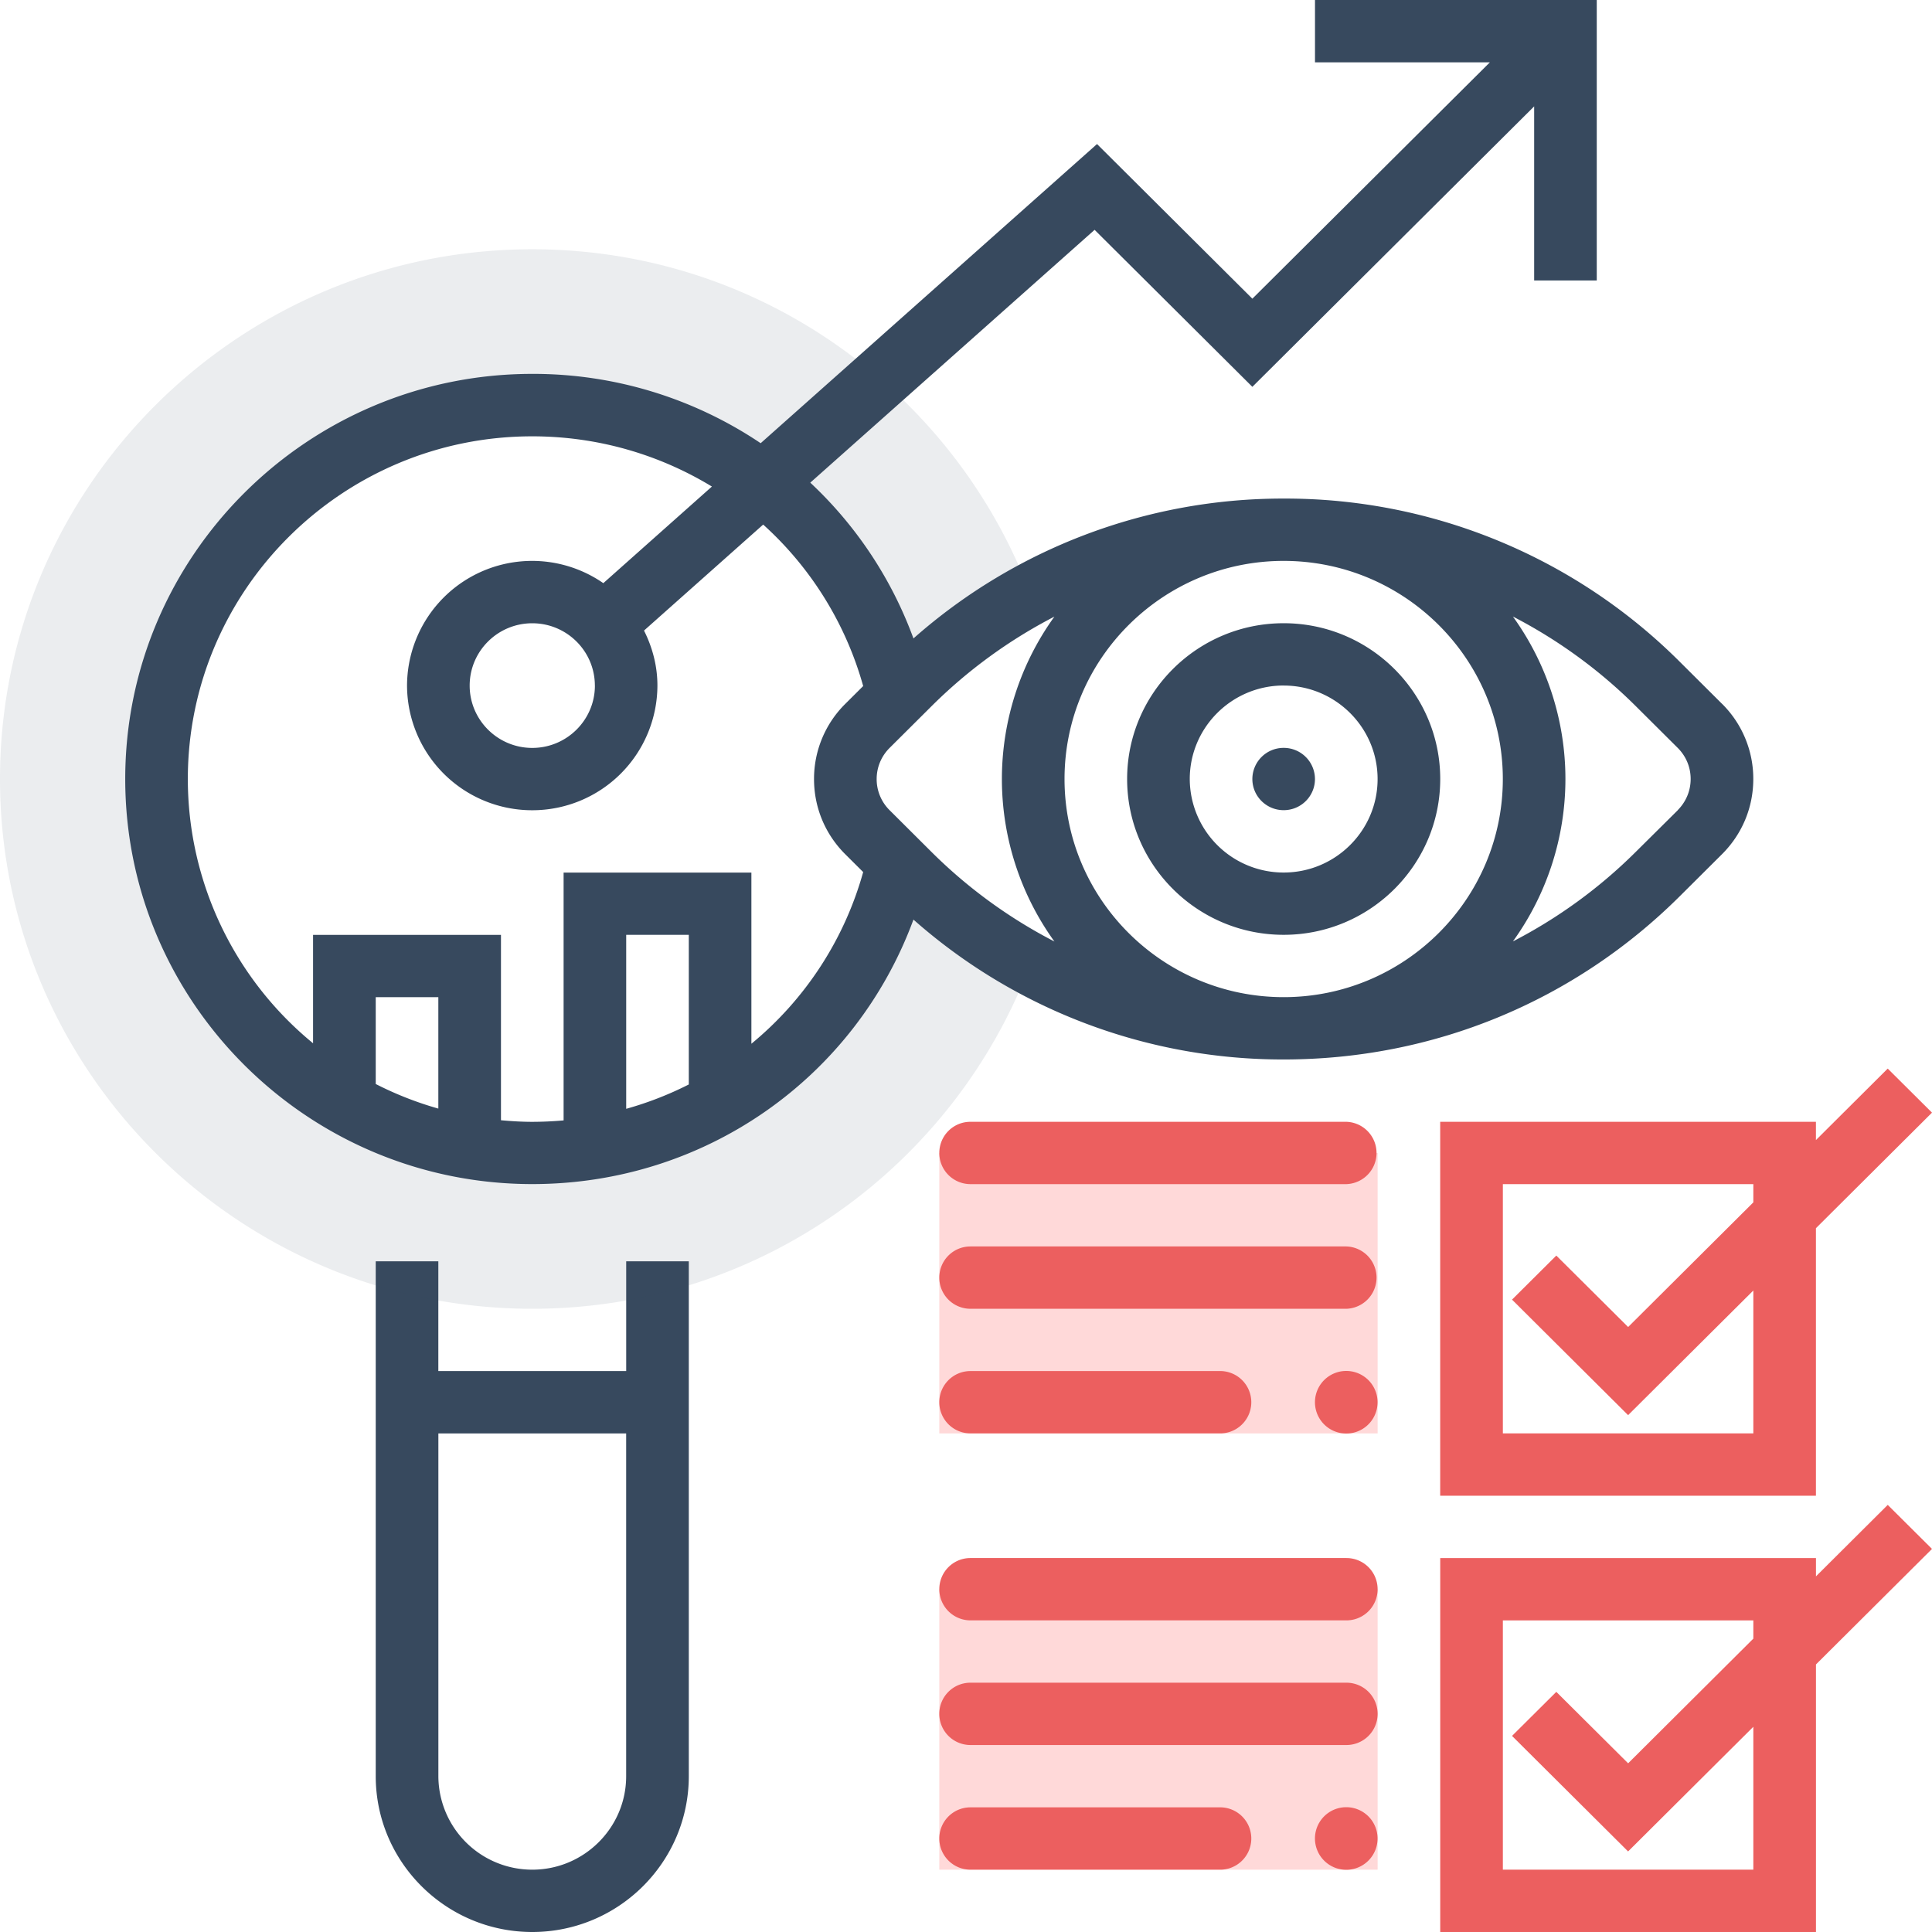
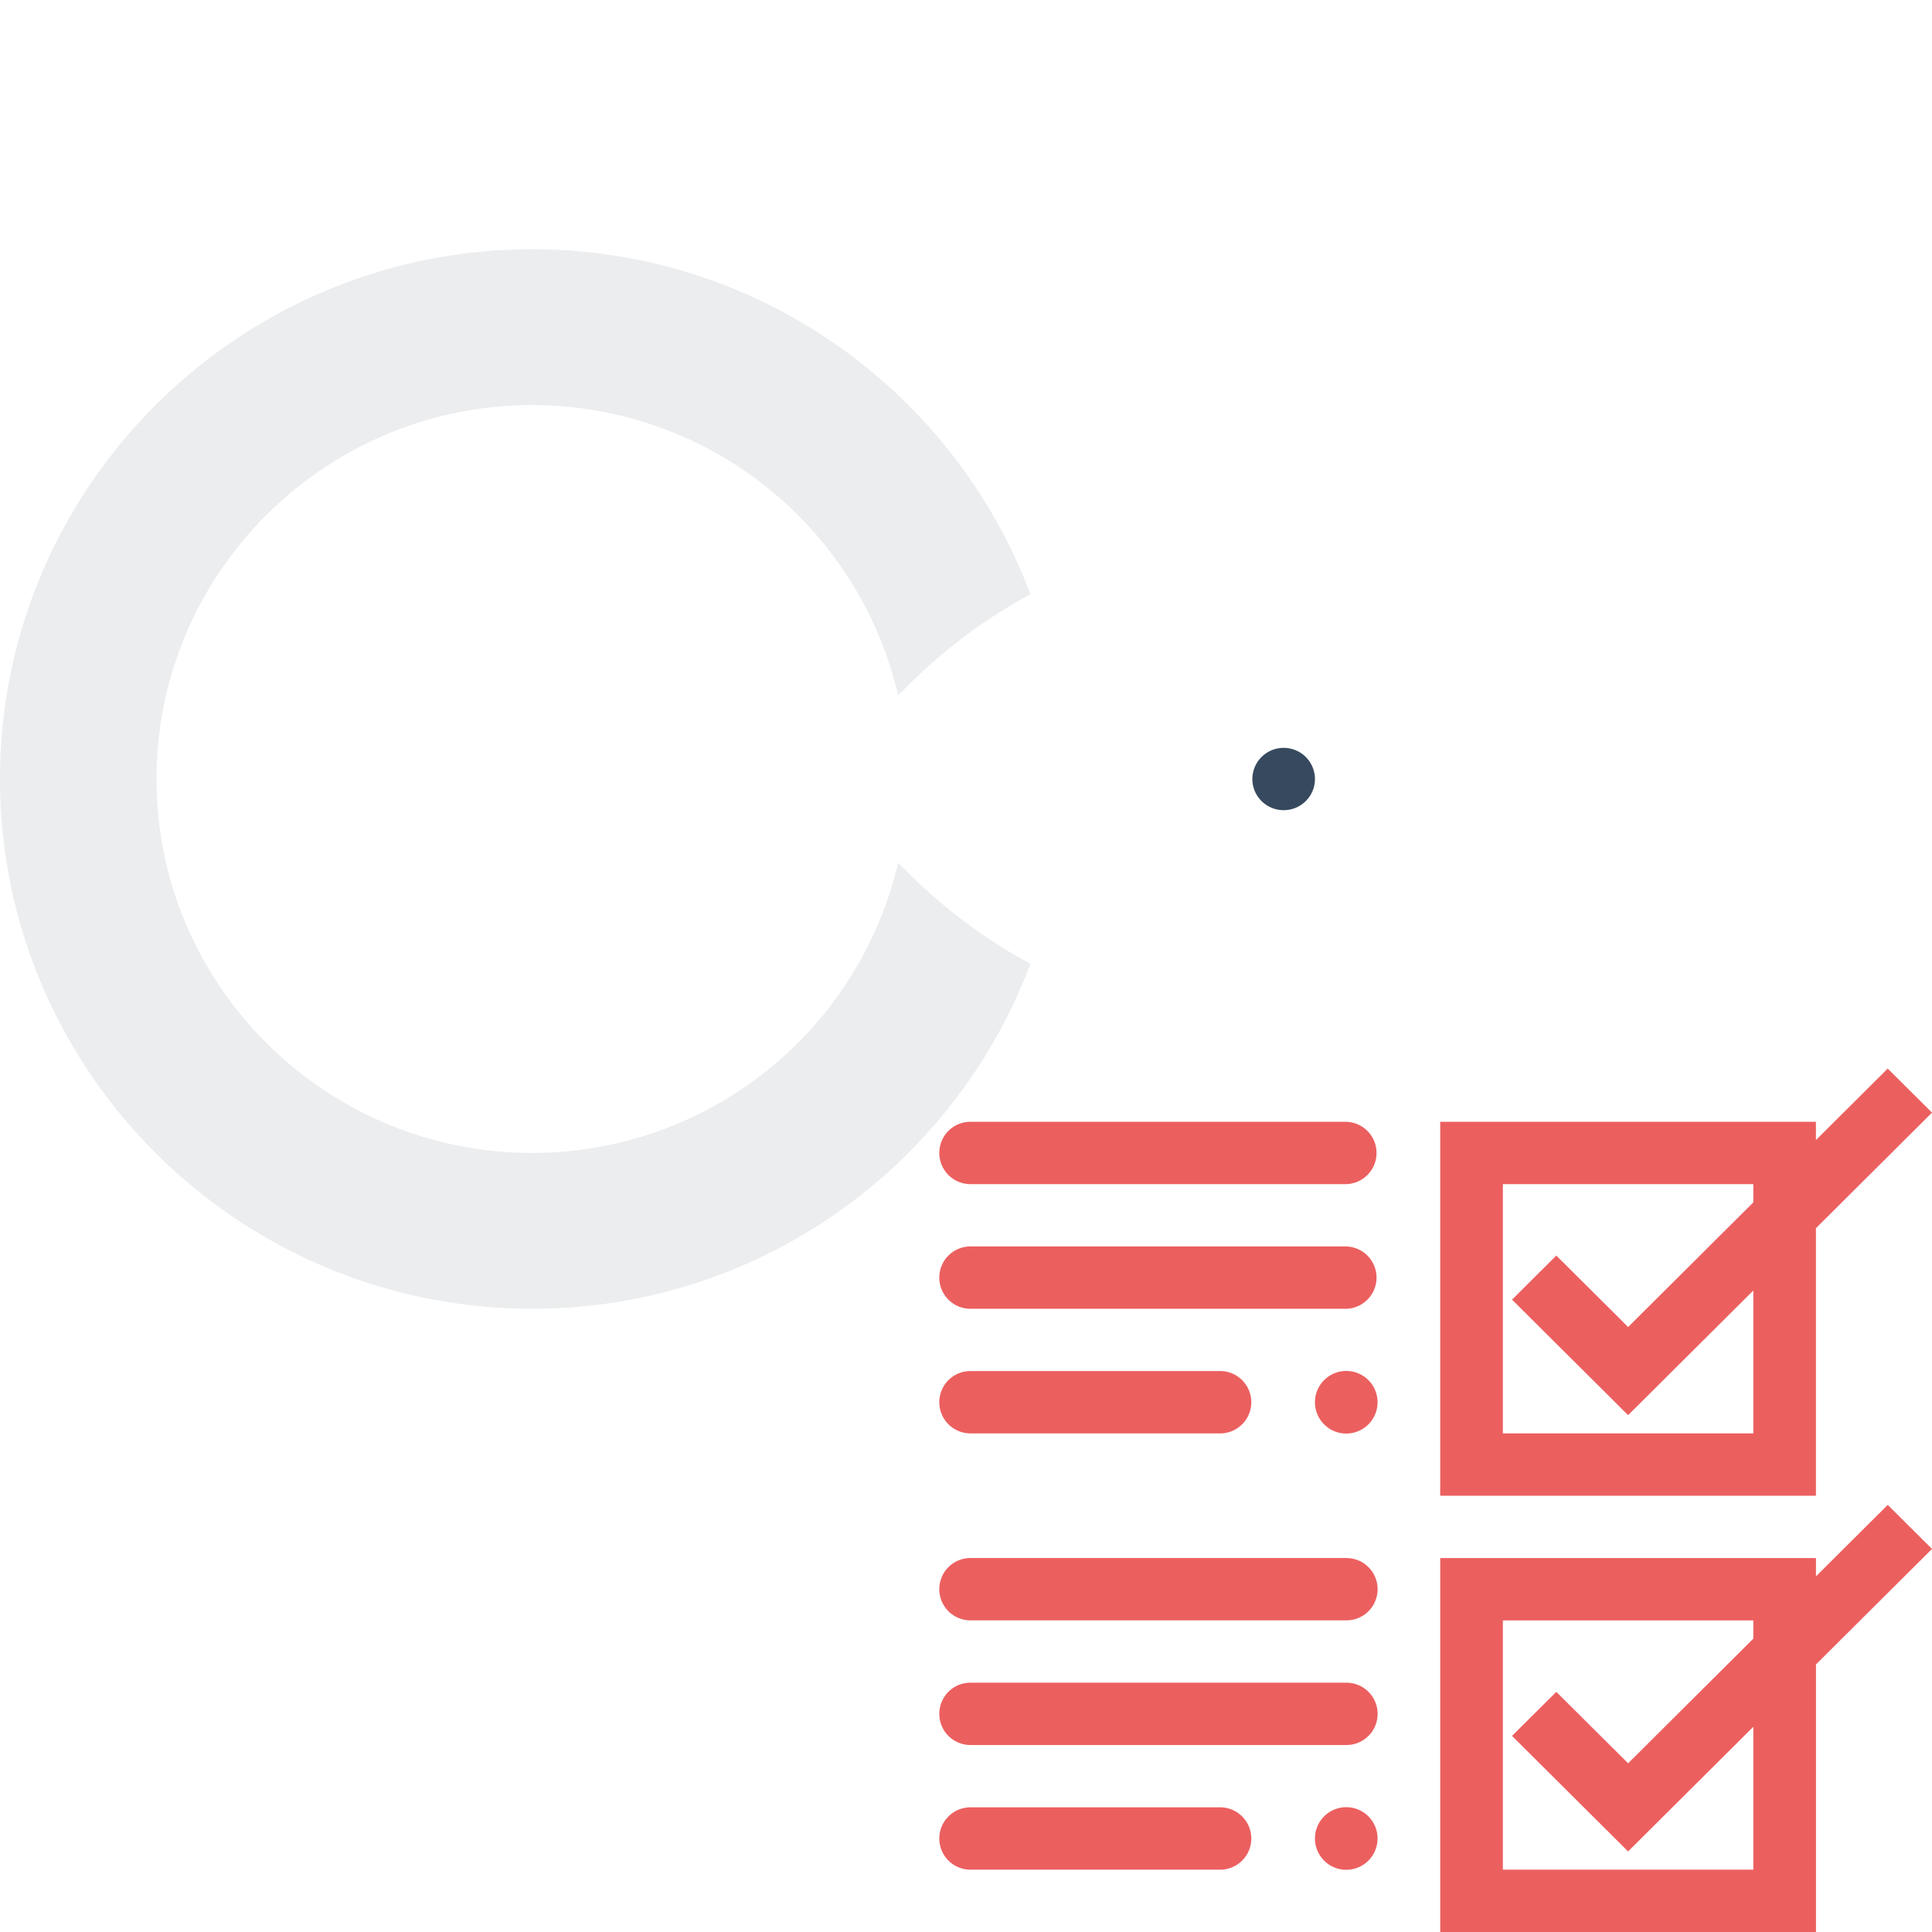
<svg xmlns="http://www.w3.org/2000/svg" width="50" height="50" fill="none">
-   <path d="M16.206 32.642v2.841h-4.862v-2.841h-1.62v13.325c0 2.224 1.817 4.033 4.051 4.033s4.051-1.81 4.051-4.033V32.642h-1.62zm-2.431 15.745a2.428 2.428 0 01-2.43-2.42v-8.87h4.86v8.87c0 1.334-1.09 2.42-2.43 2.42z" fill="#37495E" />
  <path d="M23.539 22.62l-.295-.293a9.724 9.724 0 01-9.47 7.511c-5.36 0-9.723-4.34-9.723-9.677s4.362-9.678 9.724-9.678a9.724 9.724 0 019.469 7.512l.295-.294a13.692 13.692 0 013.128-2.323c-1.956-5.205-6.989-8.927-12.892-8.927C6.179 6.451 0 12.601 0 20.161c0 7.56 6.18 13.71 13.775 13.71 5.903 0 10.936-3.722 12.892-8.927a13.686 13.686 0 01-3.128-2.323z" fill="#37495E" fill-opacity=".1" />
  <path d="M48.855 38.946l-1.858 1.85v-.473h-9.724V50h9.724v-6.924L50 40.086l-1.146-1.14zm-3.479 9.441h-6.482v-6.451h6.482v.472l-3.24 3.226-1.859-1.849-1.146 1.14 3.004 2.99 3.241-3.226v3.698zM46.997 31.785L50 28.795l-1.146-1.14-1.858 1.85v-.473h-9.724v9.677h9.724v-6.924zm-8.103 5.311v-6.451h6.482v.472l-3.24 3.226-1.859-1.849-1.146 1.14 3.004 2.99 3.241-3.226v3.698h-6.482z" fill="#EC5F5F" />
-   <path d="M24.309 41.129h11.344v7.258H24.309v-7.258zM24.309 29.839h11.344v7.258H24.309v-7.258z" fill="#FFD9D9" />
  <path d="M24.309 41.129c0-.446.36-.807.806-.807h9.731a.806.806 0 110 1.613h-9.731a.807.807 0 01-.806-.806zM24.309 44.354c0-.445.36-.806.806-.806h9.731a.806.806 0 110 1.613h-9.731a.806.806 0 01-.806-.807zM24.309 47.58c0-.444.36-.806.806-.806h6.49a.807.807 0 010 1.613h-6.49a.806.806 0 01-.806-.806zM34.031 47.58a.81.81 0 011.62 0 .81.81 0 01-1.62 0zM24.309 29.839c0-.446.36-.807.806-.807h9.731a.807.807 0 010 1.613h-9.731a.806.806 0 01-.806-.806zM24.309 33.064c0-.445.36-.806.806-.806h9.731a.807.807 0 010 1.613h-9.731a.806.806 0 01-.806-.807zM24.309 36.29c0-.446.36-.807.806-.807h6.49a.807.807 0 010 1.613h-6.49a.807.807 0 01-.806-.806zM34.031 36.29a.81.81 0 011.62 0 .81.81 0 01-1.62 0z" fill="#EC5F5F" />
-   <path d="M44.565 18.214l-1.088-1.083a14.444 14.444 0 00-10.255-4.228 14.427 14.427 0 00-9.582 3.62 10.428 10.428 0 00-2.67-4.032l7.358-6.543 4.083 4.063 7.293-7.258v4.505h1.62V0h-7.292v1.613h4.526L32.411 7.73l-4.02-4.002-8.705 7.742a10.55 10.55 0 00-5.911-1.794c-5.808 0-10.534 4.704-10.534 10.484s4.726 10.484 10.534 10.484c4.479 0 8.359-2.758 9.865-6.845a14.426 14.426 0 009.581 3.62c3.874 0 7.517-1.502 10.256-4.229l1.088-1.083c.523-.521.81-1.212.81-1.947a2.73 2.73 0 00-.81-1.947zm-5.672 1.947c0 3.112-2.544 5.645-5.672 5.645-3.127 0-5.671-2.533-5.671-5.645 0-3.112 2.544-5.645 5.671-5.645 3.128 0 5.672 2.533 5.672 5.645zM11.344 28.69a8.861 8.861 0 01-1.62-.636v-2.247h1.62v2.883zm6.482-.624a8.833 8.833 0 01-1.62.63v-4.502h1.62v3.872zm1.62-1.054v-4.43h-4.86v6.414a9.323 9.323 0 01-.811.037c-.274 0-.543-.017-.81-.041v-4.797H8.102v2.805a8.844 8.844 0 01-3.241-6.838c0-4.89 3.998-8.87 8.913-8.87 1.697 0 3.29.473 4.65 1.3l-2.81 2.5a3.237 3.237 0 00-5.08 2.65 3.237 3.237 0 003.24 3.227 3.237 3.237 0 003.24-3.226c0-.514-.131-.993-.347-1.424l3.084-2.743a8.827 8.827 0 012.588 4.179l-.462.46a2.731 2.731 0 00-.81 1.947c0 .735.287 1.427.81 1.947l.462.46a8.822 8.822 0 01-2.893 4.443zm-4.05-9.27c0 .89-.727 1.614-1.621 1.614s-1.62-.724-1.62-1.613c0-.89.726-1.613 1.62-1.613.894 0 1.62.723 1.62 1.613zm7.628 3.227a1.129 1.129 0 01-.336-.807c0-.305.119-.59.335-.806l1.088-1.083a12.9 12.9 0 013.177-2.315 7.19 7.19 0 00-1.359 4.204 7.19 7.19 0 001.359 4.204 12.897 12.897 0 01-3.177-2.314l-1.087-1.083zm20.396 0L42.33 22.05a12.897 12.897 0 01-3.176 2.314 7.19 7.19 0 001.359-4.204 7.19 7.19 0 00-1.359-4.204 12.9 12.9 0 013.176 2.315l1.088 1.083c.217.216.336.501.336.806 0 .305-.119.59-.335.807z" fill="#37495E" />
-   <path d="M33.221 24.193c2.234 0 4.052-1.809 4.052-4.032s-1.818-4.032-4.052-4.032c-2.234 0-4.051 1.809-4.051 4.032s1.817 4.032 4.051 4.032zm0-6.451c1.34 0 2.431 1.085 2.431 2.42 0 1.333-1.09 2.419-2.43 2.419a2.428 2.428 0 01-2.431-2.42c0-1.334 1.09-2.42 2.43-2.42z" fill="#37495E" />
  <path d="M33.221 20.967c.448 0 .81-.36.81-.806a.808.808 0 00-.81-.806.808.808 0 00-.81.806c0 .445.363.806.81.806z" fill="#37495E" />
</svg>